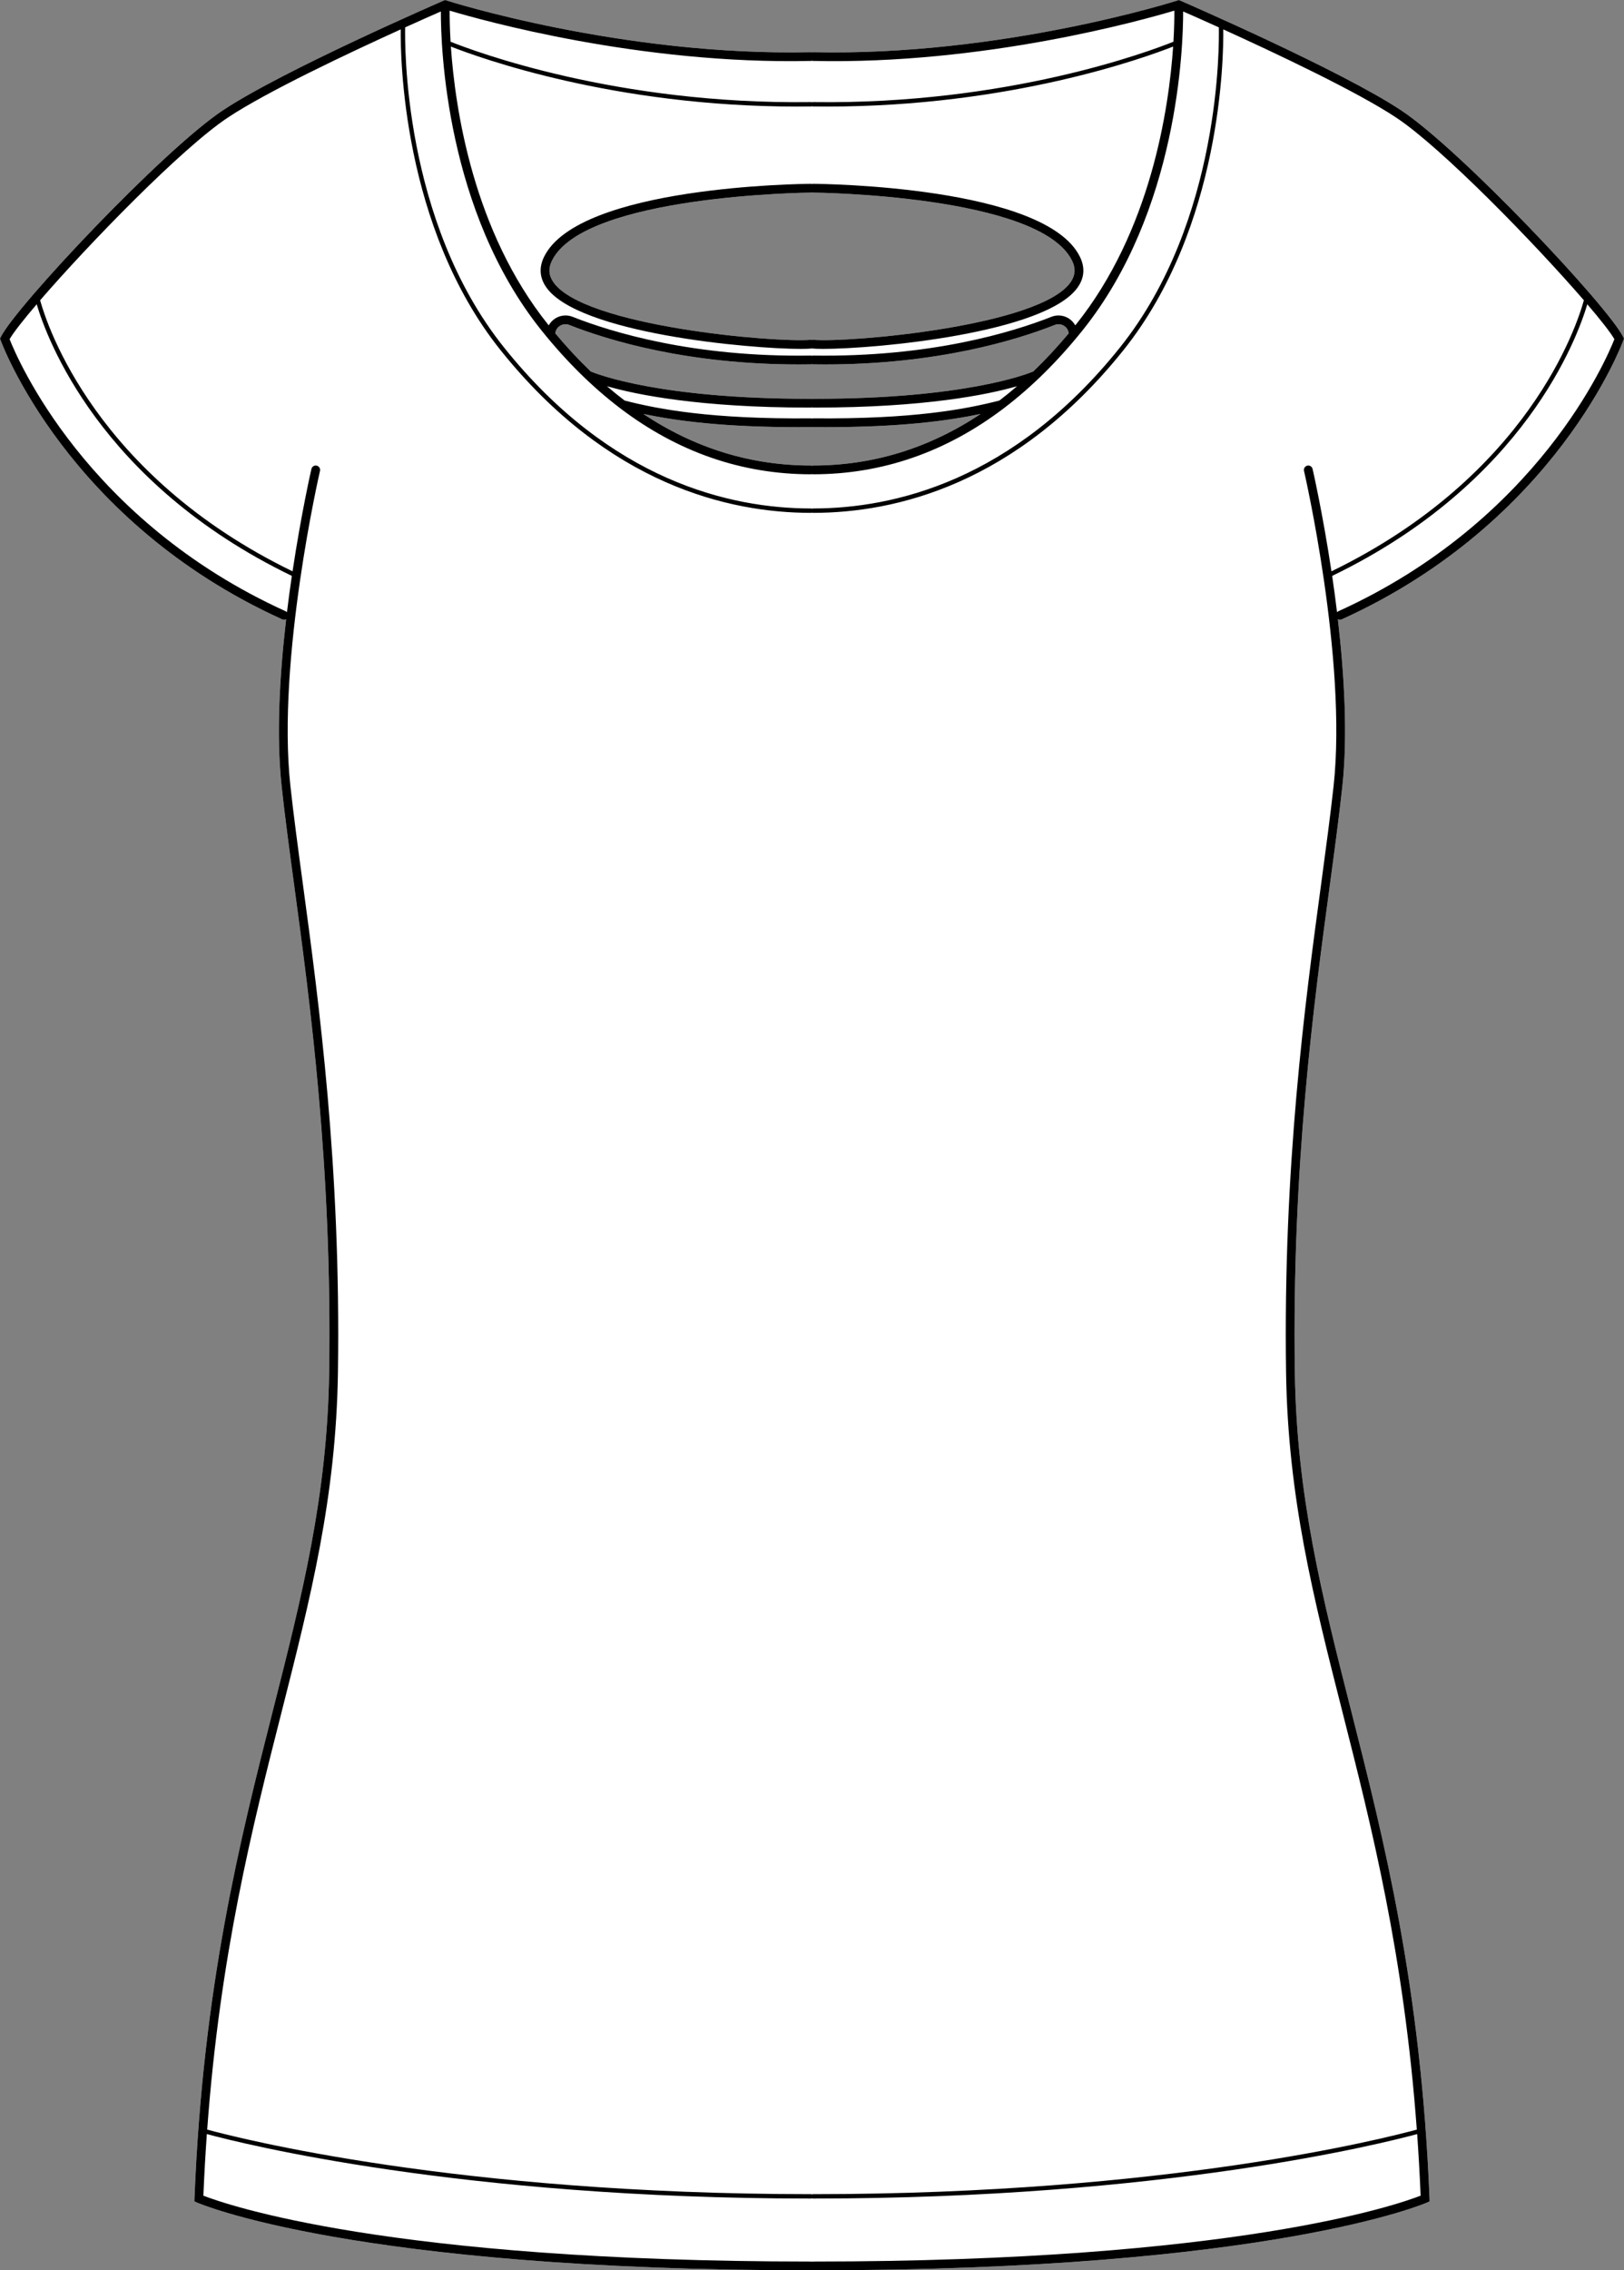
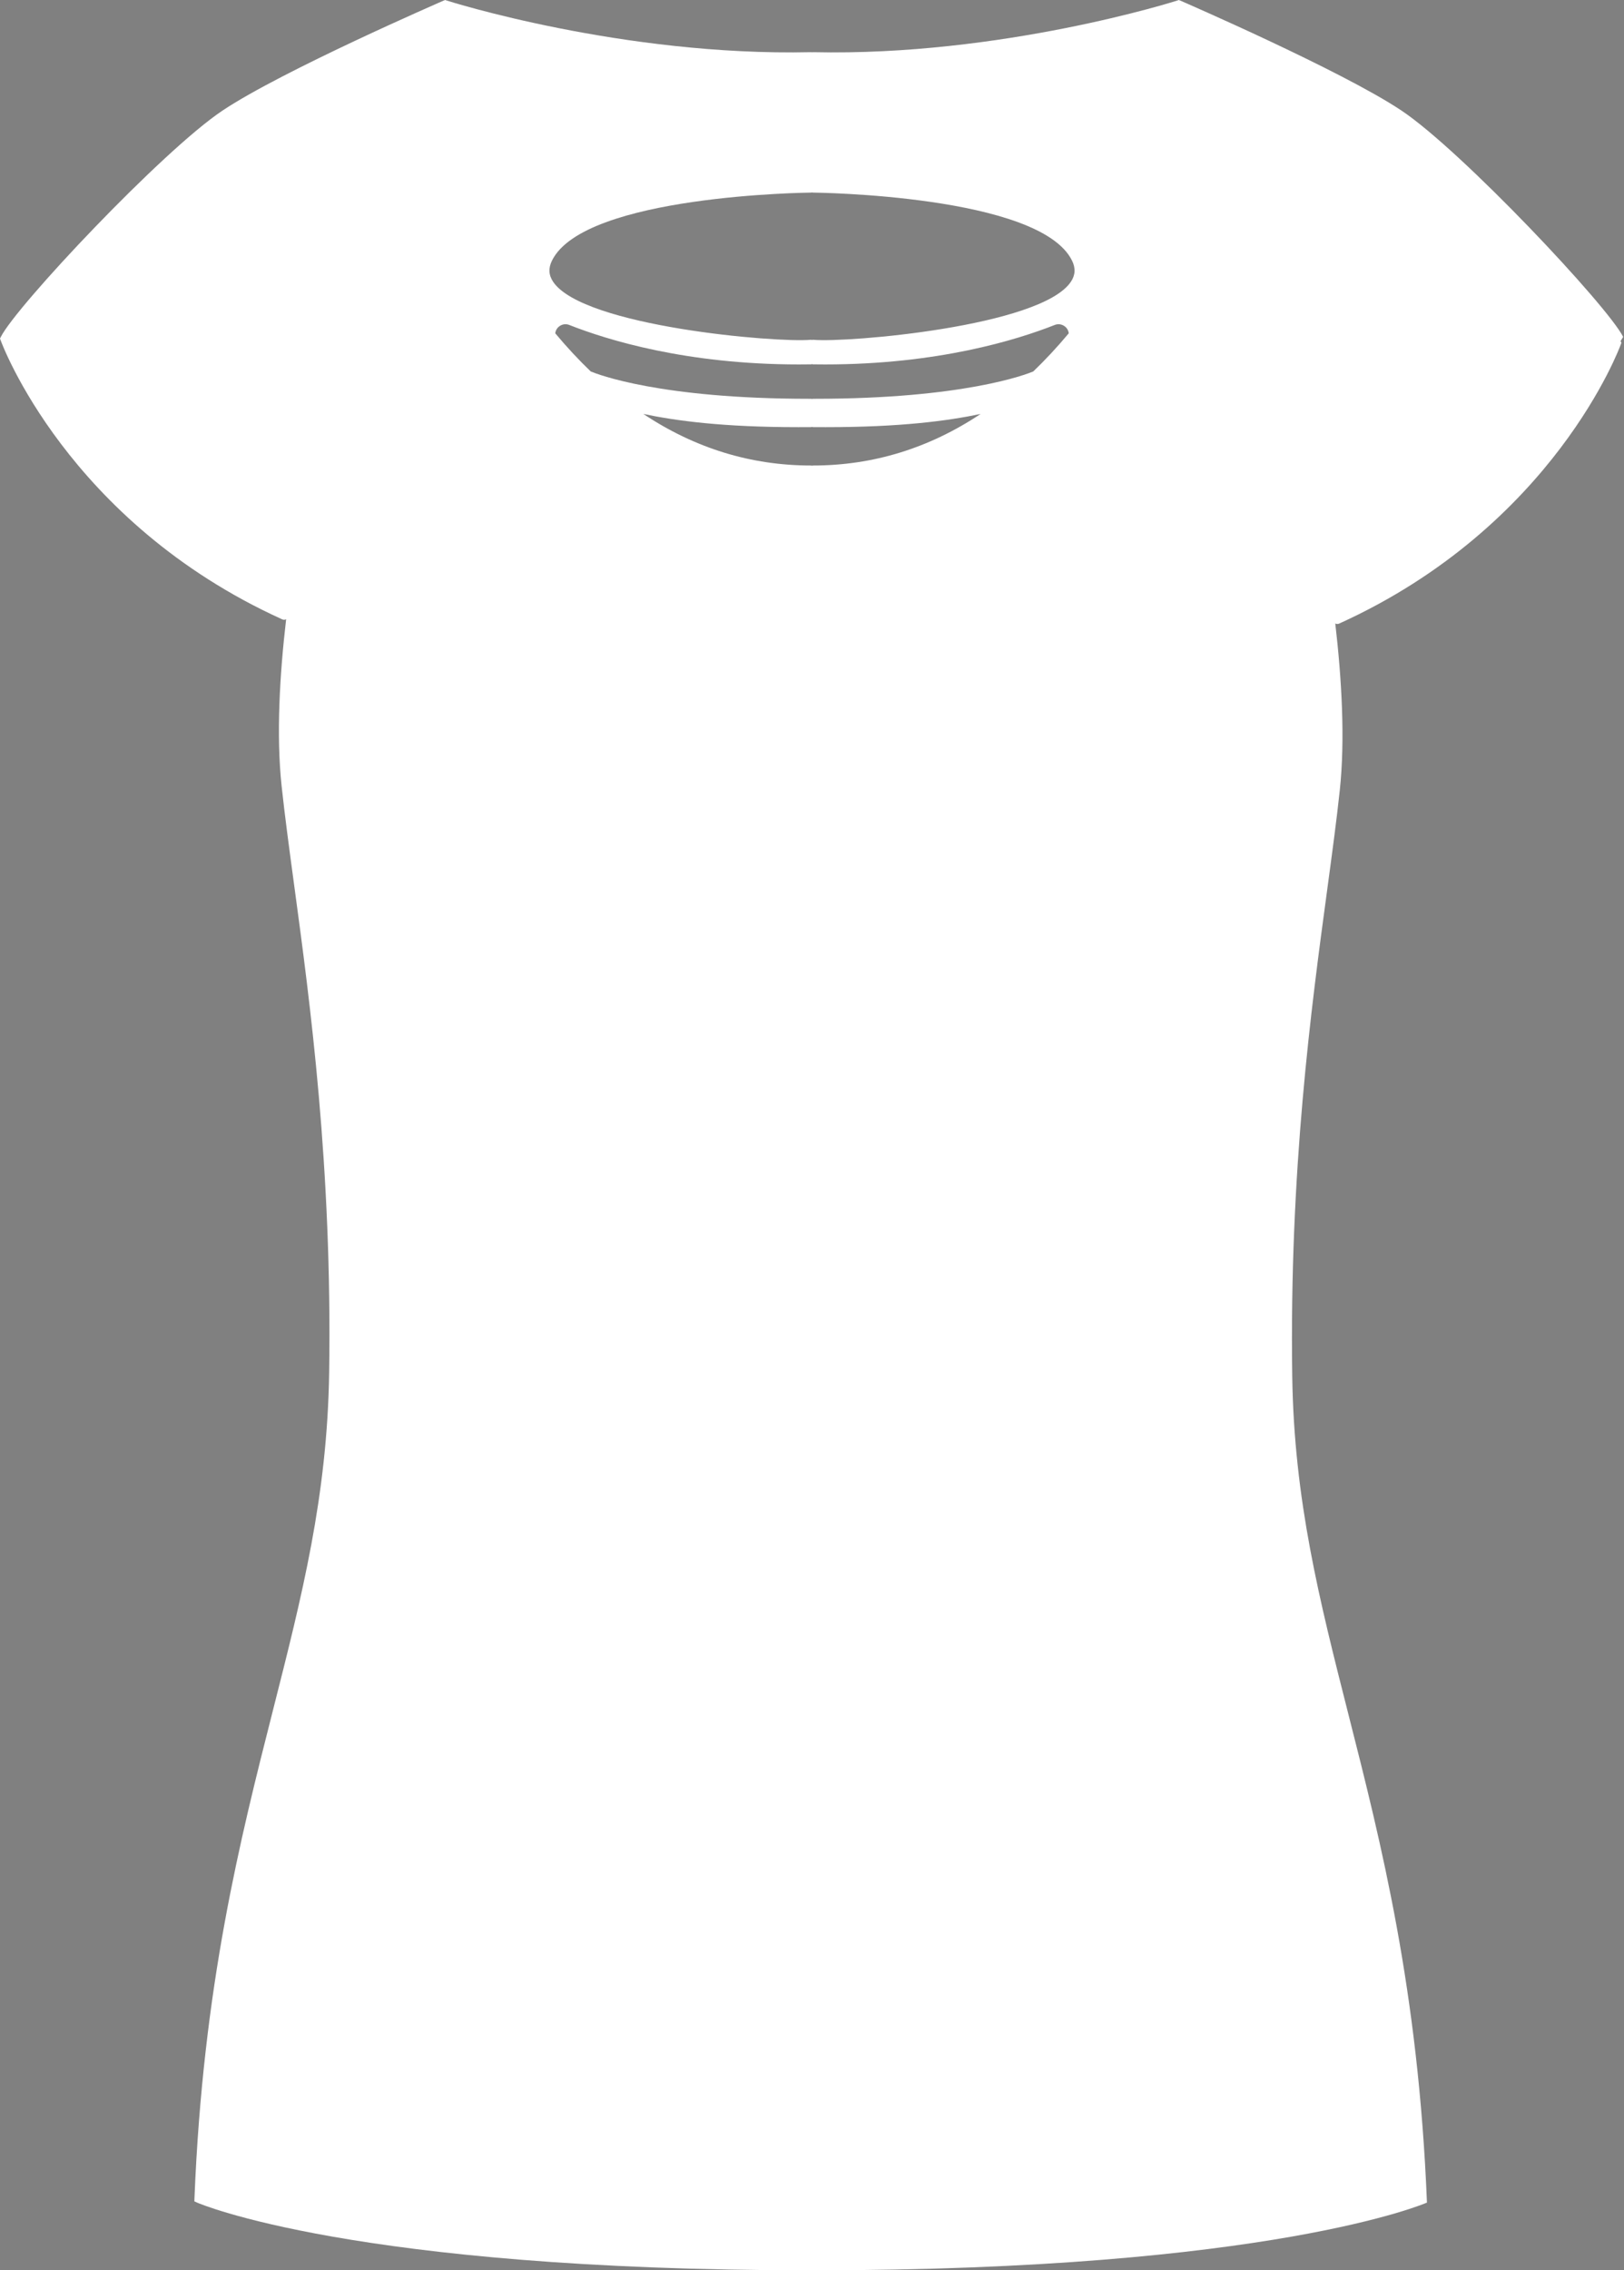
<svg xmlns="http://www.w3.org/2000/svg" id="Layer_2" data-name="Layer 2" viewBox="0 0 369.88 516.87">
  <rect x="0" y="0" width="369.88" height="516.87" fill="#808080" stroke="none" />
  <defs>
    <style>
      .cls-1 {
        fill: #fff;
      }
    </style>
  </defs>
  <g id="_991_v2_copy" data-name="991 v2 copy">
    <g>
-       <path class="cls-1" d="M369.69,76.7c-3.52-7.03-36.83-42.42-50.51-51.54C305.49,16.03,269.21,.31,268.85,.15h-.01s-.03-.02-.05-.02l-.29-.13-.35,.12c-.4,.13-40.04,12.72-82.96,11.76-.08-.01-.16,.02-.23,.03-.09-.02-.17-.04-.27-.03C141.77,12.84,102.13,.25,101.73,.12l-.35-.12-.3,.13s0,.01-.02,.01h-.03c-.36,.17-36.64,15.89-50.33,25.02C37.02,34.28,3.71,69.67,.19,76.7l-.19,.38,.15,.4c.14,.41,15.13,41.32,64.14,63.53,.13,.06,.27,.09,.41,.09,.17,0,.32-.04,.47-.12-1.45,12.46-2.29,26.35-1.02,38.06,.72,6.73,1.75,14.35,2.84,22.42,3.66,27.05,8.67,64.1,7.98,110.97-.42,28.19-6.16,50.78-12.8,76.93-7.47,29.42-15.94,62.75-17.88,111.13l-.02,.68,.61,.28c.35,.15,35.5,15.42,139.84,15.42,.08,0,.15-.03,.22-.05,.07,.02,.14,.05,.22,.05,104.34,0,139.49-15.27,139.84-15.42l.61-.28-.02-.68c-1.94-48.38-10.41-81.71-17.88-111.13-6.64-26.15-12.38-48.74-12.8-76.93-.69-46.87,4.32-83.91,7.98-110.96,1.09-8.07,2.12-15.7,2.84-22.43,1.26-11.71,.43-25.6-1.02-38.06,.15,.08,.3,.12,.47,.12,.14,0,.28-.03,.41-.09,49.01-22.21,64-63.12,64.14-63.53l.15-.4-.19-.38Zm-125.82-12.5c-6.94,10.14-50.84,13.85-58.62,13.16-.11-.01-.21,.01-.31,.04-.1-.03-.2-.05-.31-.04-7.78,.7-51.68-3.02-58.62-13.16-1.06-1.55-1.15-3.15-.28-4.89,7.39-14.93,58.48-15.46,58.99-15.46,.08,0,.15-.03,.22-.04,.07,.01,.14,.04,.22,.04,.51,0,51.6,.53,58.99,15.46,.87,1.74,.78,3.34-.28,4.89Zm-116.4,10.03c.66-.45,1.47-.54,2.21-.24,8.61,3.4,26.62,8.98,52.26,8.98,.92,0,1.85-.01,2.79-.02,.08-.01,.14-.03,.21-.05,.07,.02,.13,.04,.21,.05,.94,0,1.87,.02,2.79,.02,25.64,0,43.65-5.58,52.26-8.98,.74-.3,1.55-.21,2.21,.24,.58,.39,.92,.98,1.01,1.65-2.63,3.14-5.32,6.04-8.09,8.69-1.52,.64-15.81,6.22-49.7,6.22-.15,0-.34-.01-.47,0-.08,0-.15,.03-.22,.04-.07-.01-.14-.04-.22-.04h-.47c-33.89,0-48.18-5.58-49.7-6.22-2.77-2.65-5.46-5.55-8.09-8.69,.09-.67,.43-1.26,1.01-1.65Zm54.34,23.02c.95,0,1.92,0,2.92-.01,.07,0,.14-.03,.21-.05,.07,.02,.14,.05,.21,.05,1,.01,1.97,.01,2.92,.01,17.05,0,27.77-1.43,35.28-3.01-11.72,7.8-24.49,11.74-38.19,11.74-.08,0-.15,.03-.22,.05-.07-.02-.14-.05-.22-.05-13.7,0-26.47-3.94-38.19-11.74,7.51,1.58,18.22,3.01,35.28,3.01Z" />
-       <path d="M245.94,58.42c-7.93-16.03-58.62-16.56-60.77-16.57h-.01c-.08,0-.15,.03-.22,.04-.07-.01-.14-.04-.22-.04h-.01c-2.15,.01-52.84,.54-60.77,16.57-1.2,2.42-1.06,4.74,.42,6.91,7.21,10.54,46.2,14.1,58.02,14.1,1.02,0,1.85-.03,2.43-.08,.04,0,.08-.03,.13-.04,.05,.01,.09,.04,.13,.04,.58,.05,1.4,.08,2.43,.08,11.83,0,50.81-3.56,58.02-14.1,1.48-2.17,1.62-4.49,.42-6.91Zm-2.07,5.78c-6.94,10.14-50.84,13.85-58.62,13.16-.11-.01-.21,.01-.31,.04-.1-.03-.2-.05-.31-.04-7.78,.7-51.68-3.02-58.62-13.16-1.06-1.55-1.15-3.15-.28-4.89,7.39-14.93,58.48-15.46,58.99-15.46,.08,0,.15-.03,.22-.04,.07,.01,.14,.04,.22,.04,.51,0,51.6,.53,58.99,15.46,.87,1.74,.78,3.34-.28,4.89Z" />
-       <path d="M369.69,76.7c-3.52-7.03-36.83-42.42-50.51-51.54C305.49,16.03,269.21,.31,268.85,.15h-.01s-.03-.02-.05-.02l-.29-.13-.35,.12c-.4,.13-40.04,12.72-82.96,11.76-.08-.01-.16,.02-.23,.03-.09-.02-.17-.04-.27-.03C141.77,12.84,102.13,.25,101.73,.12l-.35-.12-.3,.13s0,.01-.02,.01h-.03c-.36,.17-36.64,15.89-50.33,25.02C37.02,34.28,3.71,69.67,.19,76.7l-.19,.38,.15,.4c.14,.41,15.13,41.32,64.14,63.53,.13,.06,.27,.09,.41,.09,.17,0,.32-.04,.47-.12-1.45,12.46-2.29,26.35-1.02,38.06,.72,6.73,1.75,14.35,2.84,22.42,3.66,27.05,8.67,64.1,7.98,110.97-.42,28.19-6.16,50.78-12.8,76.93-7.47,29.42-15.94,62.75-17.88,111.13l-.02,.68,.61,.28c.35,.15,35.5,15.42,139.84,15.42,.08,0,.15-.03,.22-.05,.07,.02,.14,.05,.22,.05,104.34,0,139.49-15.27,139.84-15.42l.61-.28-.02-.68c-1.94-48.38-10.41-81.71-17.88-111.13-6.64-26.15-12.38-48.74-12.8-76.93-.69-46.87,4.32-83.91,7.98-110.96,1.09-8.07,2.12-15.7,2.84-22.43,1.26-11.71,.43-25.6-1.02-38.06,.15,.08,.3,.12,.47,.12,.14,0,.28-.03,.41-.09,49.01-22.21,64-63.12,64.14-63.53l.15-.4-.19-.38ZM102.41,2.42c7.13,2.13,43.36,12.33,82.33,11.45,.07,0,.13-.03,.2-.04,.07,0,.13,.04,.2,.04,38.97,.89,75.2-9.32,82.33-11.45,.01,1.39-.02,3.84-.21,7.08-5.42,2.18-37.79,14.36-82.09,13.74-.09-.01-.17,.01-.24,.05-.07-.04-.14-.06-.22-.05-44.29,.62-76.67-11.57-82.09-13.74-.19-3.24-.22-5.69-.21-7.08Zm82.76,92.82h-.01c-.08,0-.15,.02-.22,.04-.07-.02-.14-.04-.22-.04h-.01c-22.68,.21-34.6-2.04-42.45-4.05-1.35-1.03-2.69-2.11-4.02-3.26,6.7,1.92,21.02,4.86,46,4.86h.48c.08,0,.15-.03,.22-.05,.07,.02,.14,.05,.22,.05h.48c24.98,0,39.3-2.94,46-4.86-1.33,1.15-2.67,2.23-4.02,3.26-7.85,2.01-19.77,4.26-42.45,4.05Zm38.18-1c-11.72,7.8-24.49,11.74-38.19,11.74-.08,0-.15,.03-.22,.05-.07-.02-.14-.05-.22-.05-13.7,0-26.47-3.94-38.19-11.74,7.51,1.58,18.22,3.01,35.28,3.01,.95,0,1.92,0,2.92-.01,.07,0,.14-.03,.21-.05,.07,.02,.14,.05,.21,.05,1,.01,1.97,.01,2.92,.01,17.05,0,27.77-1.43,35.28-3.01Zm-37.72-3.45c-.15,0-.34-.01-.47,0-.08,0-.15,.03-.22,.04-.07-.01-.14-.04-.22-.04h-.47c-33.89,0-48.18-5.58-49.7-6.22-2.77-2.65-5.46-5.55-8.09-8.69,.09-.67,.43-1.26,1.01-1.65,.66-.45,1.47-.54,2.21-.24,8.61,3.4,26.62,8.98,52.26,8.98,.92,0,1.85-.01,2.79-.02,.08-.01,.14-.03,.21-.05,.07,.02,.13,.04,.21,.05,.94,0,1.87,.02,2.79,.02,25.64,0,43.65-5.58,52.26-8.98,.74-.3,1.55-.21,2.21,.24,.58,.39,.92,.98,1.01,1.65-2.63,3.14-5.32,6.04-8.09,8.69-1.52,.64-15.81,6.22-49.7,6.22Zm53.83-18.66c-8.78,3.47-27.51,9.23-54.28,8.82-.08,0-.15,.02-.23,.04-.08-.02-.16-.04-.25-.04-26.78,.43-45.5-5.35-54.28-8.82-1.35-.54-2.88-.37-4.08,.45-.57,.39-1.03,.9-1.36,1.49-.05-.06-.1-.11-.14-.17-17.02-21.25-21.17-48.97-22.15-63.3,6.47,2.55,37.06,13.66,78.77,13.66,1.08,0,2.17-.01,3.26-.02,.08,0,.15-.02,.22-.06,.07,.04,.14,.06,.22,.06,1.09,.01,2.18,.02,3.26,.02,41.7,0,72.3-11.11,78.77-13.66-.98,14.33-5.13,42.05-22.14,63.3-.05,.06-.1,.11-.15,.17-.33-.59-.79-1.1-1.36-1.49-1.2-.82-2.73-.99-4.08-.45ZM92.28,6.23c3.63-1.64,6.51-2.92,8.13-3.62-.02,8.07,1.16,45.43,22.86,72.54,5.64,7.04,11.62,12.95,17.91,17.74,.01,0,.02,0,.02,.02,13.18,10.01,27.74,15.07,43.52,15.07,.08,0,.15-.02,.22-.04,.07,.02,.14,.04,.22,.04,15.78,0,30.34-5.06,43.52-15.07,0-.01,.01-.02,.02-.02,6.29-4.79,12.27-10.7,17.91-17.74,21.7-27.11,22.88-64.47,22.86-72.54,1.62,.7,4.5,1.98,8.13,3.62,.08,3.35,.58,44.04-22.53,72.89-24.24,30.28-51.4,36.64-69.91,36.64-.08,0-.15,.02-.22,.06-.07-.04-.14-.06-.22-.06-18.51,0-45.67-6.36-69.91-36.64C91.7,50.27,92.2,9.58,92.28,6.23Zm-27.16,132.96C19.54,118.53,3.87,81.52,2.19,77.22c.88-1.53,3.1-4.36,6.17-7.95,2.21,7.51,14.2,40.63,58.11,61.84-.39,2.64-.76,5.4-1.11,8.26-.07-.07-.15-.13-.24-.18ZM323.56,499.87c-5.08,1.99-42.06,15-138.4,15-.08,0-.15,.03-.22,.04-.07-.01-.14-.04-.22-.04-96.34,0-133.32-13.01-138.4-15,.2-4.82,.47-9.49,.79-14.02,7.84,2.12,57.57,14.68,137.61,14.68,.08,0,.15-.03,.22-.06,.07,.03,.14,.06,.22,.06,80.04,0,129.77-12.56,137.61-14.68,.32,4.53,.59,9.2,.79,14.02Zm-19.81-321.04c-.73,6.7-1.76,14.31-2.84,22.37-3.67,27.11-8.69,64.24-8,111.26,.43,28.42,6.19,51.12,12.87,77.4,6.6,26,13.98,55.1,16.91,94.97-7.09,1.94-56.88,14.7-137.53,14.7-.08,0-.15,.02-.22,.05-.07-.03-.14-.05-.22-.05-80.65,0-130.44-12.76-137.53-14.7,2.93-39.87,10.31-68.97,16.92-94.97,6.67-26.28,12.43-48.98,12.86-77.4,.69-47.02-4.33-84.15-8-111.27-1.09-8.05-2.11-15.66-2.84-22.36-3.1-28.81,6.65-71.19,6.75-71.62,.13-.54-.21-1.07-.75-1.2-.53-.13-1.07,.21-1.2,.75-.05,.2-2.29,9.98-4.3,23.31C21.86,108.33,10.74,74.18,9.14,68.36c11.19-12.95,32.24-34.58,42.67-41.54,8.92-5.94,27.63-14.76,39.46-20.13-.08,5.76,.25,44.95,22.76,73.06,24.49,30.59,51.96,37.01,70.69,37.01,.08,0,.15-.02,.22-.06,.07,.04,.14,.06,.22,.06,18.73,0,46.2-6.42,70.69-37.01,22.51-28.11,22.84-67.3,22.76-73.06,11.83,5.37,30.54,14.19,39.46,20.13,10.43,6.96,31.48,28.59,42.67,41.54-1.6,5.82-12.69,39.96-57.49,61.71-2.01-13.33-4.25-23.11-4.3-23.31-.13-.54-.67-.88-1.2-.75-.54,.13-.87,.66-.75,1.2,.1,.43,9.85,42.81,6.75,71.62Zm1.01-39.64c-.09,.05-.17,.11-.24,.18-.35-2.86-.72-5.62-1.11-8.26,43.91-21.21,55.89-54.33,58.11-61.84,3.07,3.59,5.29,6.42,6.17,7.95-1.68,4.3-17.34,41.31-62.93,61.97Z" />
+       <path class="cls-1" d="M369.69,76.7c-3.52-7.03-36.83-42.42-50.51-51.54C305.49,16.03,269.21,.31,268.85,.15h-.01s-.03-.02-.05-.02l-.29-.13-.35,.12c-.4,.13-40.04,12.72-82.96,11.76-.08-.01-.16,.02-.23,.03-.09-.02-.17-.04-.27-.03C141.77,12.84,102.13,.25,101.73,.12l-.35-.12-.3,.13s0,.01-.02,.01h-.03c-.36,.17-36.64,15.89-50.33,25.02C37.02,34.28,3.71,69.67,.19,76.7l-.19,.38,.15,.4c.14,.41,15.13,41.32,64.14,63.53,.13,.06,.27,.09,.41,.09,.17,0,.32-.04,.47-.12-1.45,12.46-2.29,26.35-1.02,38.06,.72,6.73,1.75,14.35,2.84,22.42,3.66,27.05,8.67,64.1,7.98,110.97-.42,28.19-6.16,50.78-12.8,76.93-7.47,29.42-15.94,62.75-17.88,111.13l-.02,.68,.61,.28c.35,.15,35.5,15.42,139.84,15.42,.08,0,.15-.03,.22-.05,.07,.02,.14,.05,.22,.05,104.34,0,139.49-15.27,139.84-15.42c-1.94-48.38-10.41-81.71-17.88-111.13-6.64-26.15-12.38-48.74-12.8-76.93-.69-46.87,4.32-83.91,7.98-110.96,1.09-8.07,2.12-15.7,2.84-22.43,1.26-11.71,.43-25.6-1.02-38.06,.15,.08,.3,.12,.47,.12,.14,0,.28-.03,.41-.09,49.01-22.21,64-63.12,64.14-63.53l.15-.4-.19-.38Zm-125.82-12.5c-6.94,10.14-50.84,13.85-58.62,13.16-.11-.01-.21,.01-.31,.04-.1-.03-.2-.05-.31-.04-7.78,.7-51.68-3.02-58.62-13.16-1.06-1.55-1.15-3.15-.28-4.89,7.39-14.93,58.48-15.46,58.99-15.46,.08,0,.15-.03,.22-.04,.07,.01,.14,.04,.22,.04,.51,0,51.6,.53,58.99,15.46,.87,1.74,.78,3.34-.28,4.89Zm-116.4,10.03c.66-.45,1.47-.54,2.21-.24,8.61,3.4,26.62,8.98,52.26,8.98,.92,0,1.85-.01,2.79-.02,.08-.01,.14-.03,.21-.05,.07,.02,.13,.04,.21,.05,.94,0,1.87,.02,2.79,.02,25.64,0,43.65-5.58,52.26-8.98,.74-.3,1.55-.21,2.21,.24,.58,.39,.92,.98,1.01,1.65-2.63,3.14-5.32,6.04-8.09,8.69-1.52,.64-15.81,6.22-49.7,6.22-.15,0-.34-.01-.47,0-.08,0-.15,.03-.22,.04-.07-.01-.14-.04-.22-.04h-.47c-33.89,0-48.18-5.58-49.7-6.22-2.77-2.65-5.46-5.55-8.09-8.69,.09-.67,.43-1.26,1.01-1.65Zm54.34,23.02c.95,0,1.92,0,2.92-.01,.07,0,.14-.03,.21-.05,.07,.02,.14,.05,.21,.05,1,.01,1.97,.01,2.92,.01,17.05,0,27.77-1.43,35.28-3.01-11.72,7.8-24.49,11.74-38.19,11.74-.08,0-.15,.03-.22,.05-.07-.02-.14-.05-.22-.05-13.7,0-26.47-3.94-38.19-11.74,7.51,1.58,18.22,3.01,35.28,3.01Z" />
    </g>
  </g>
</svg>